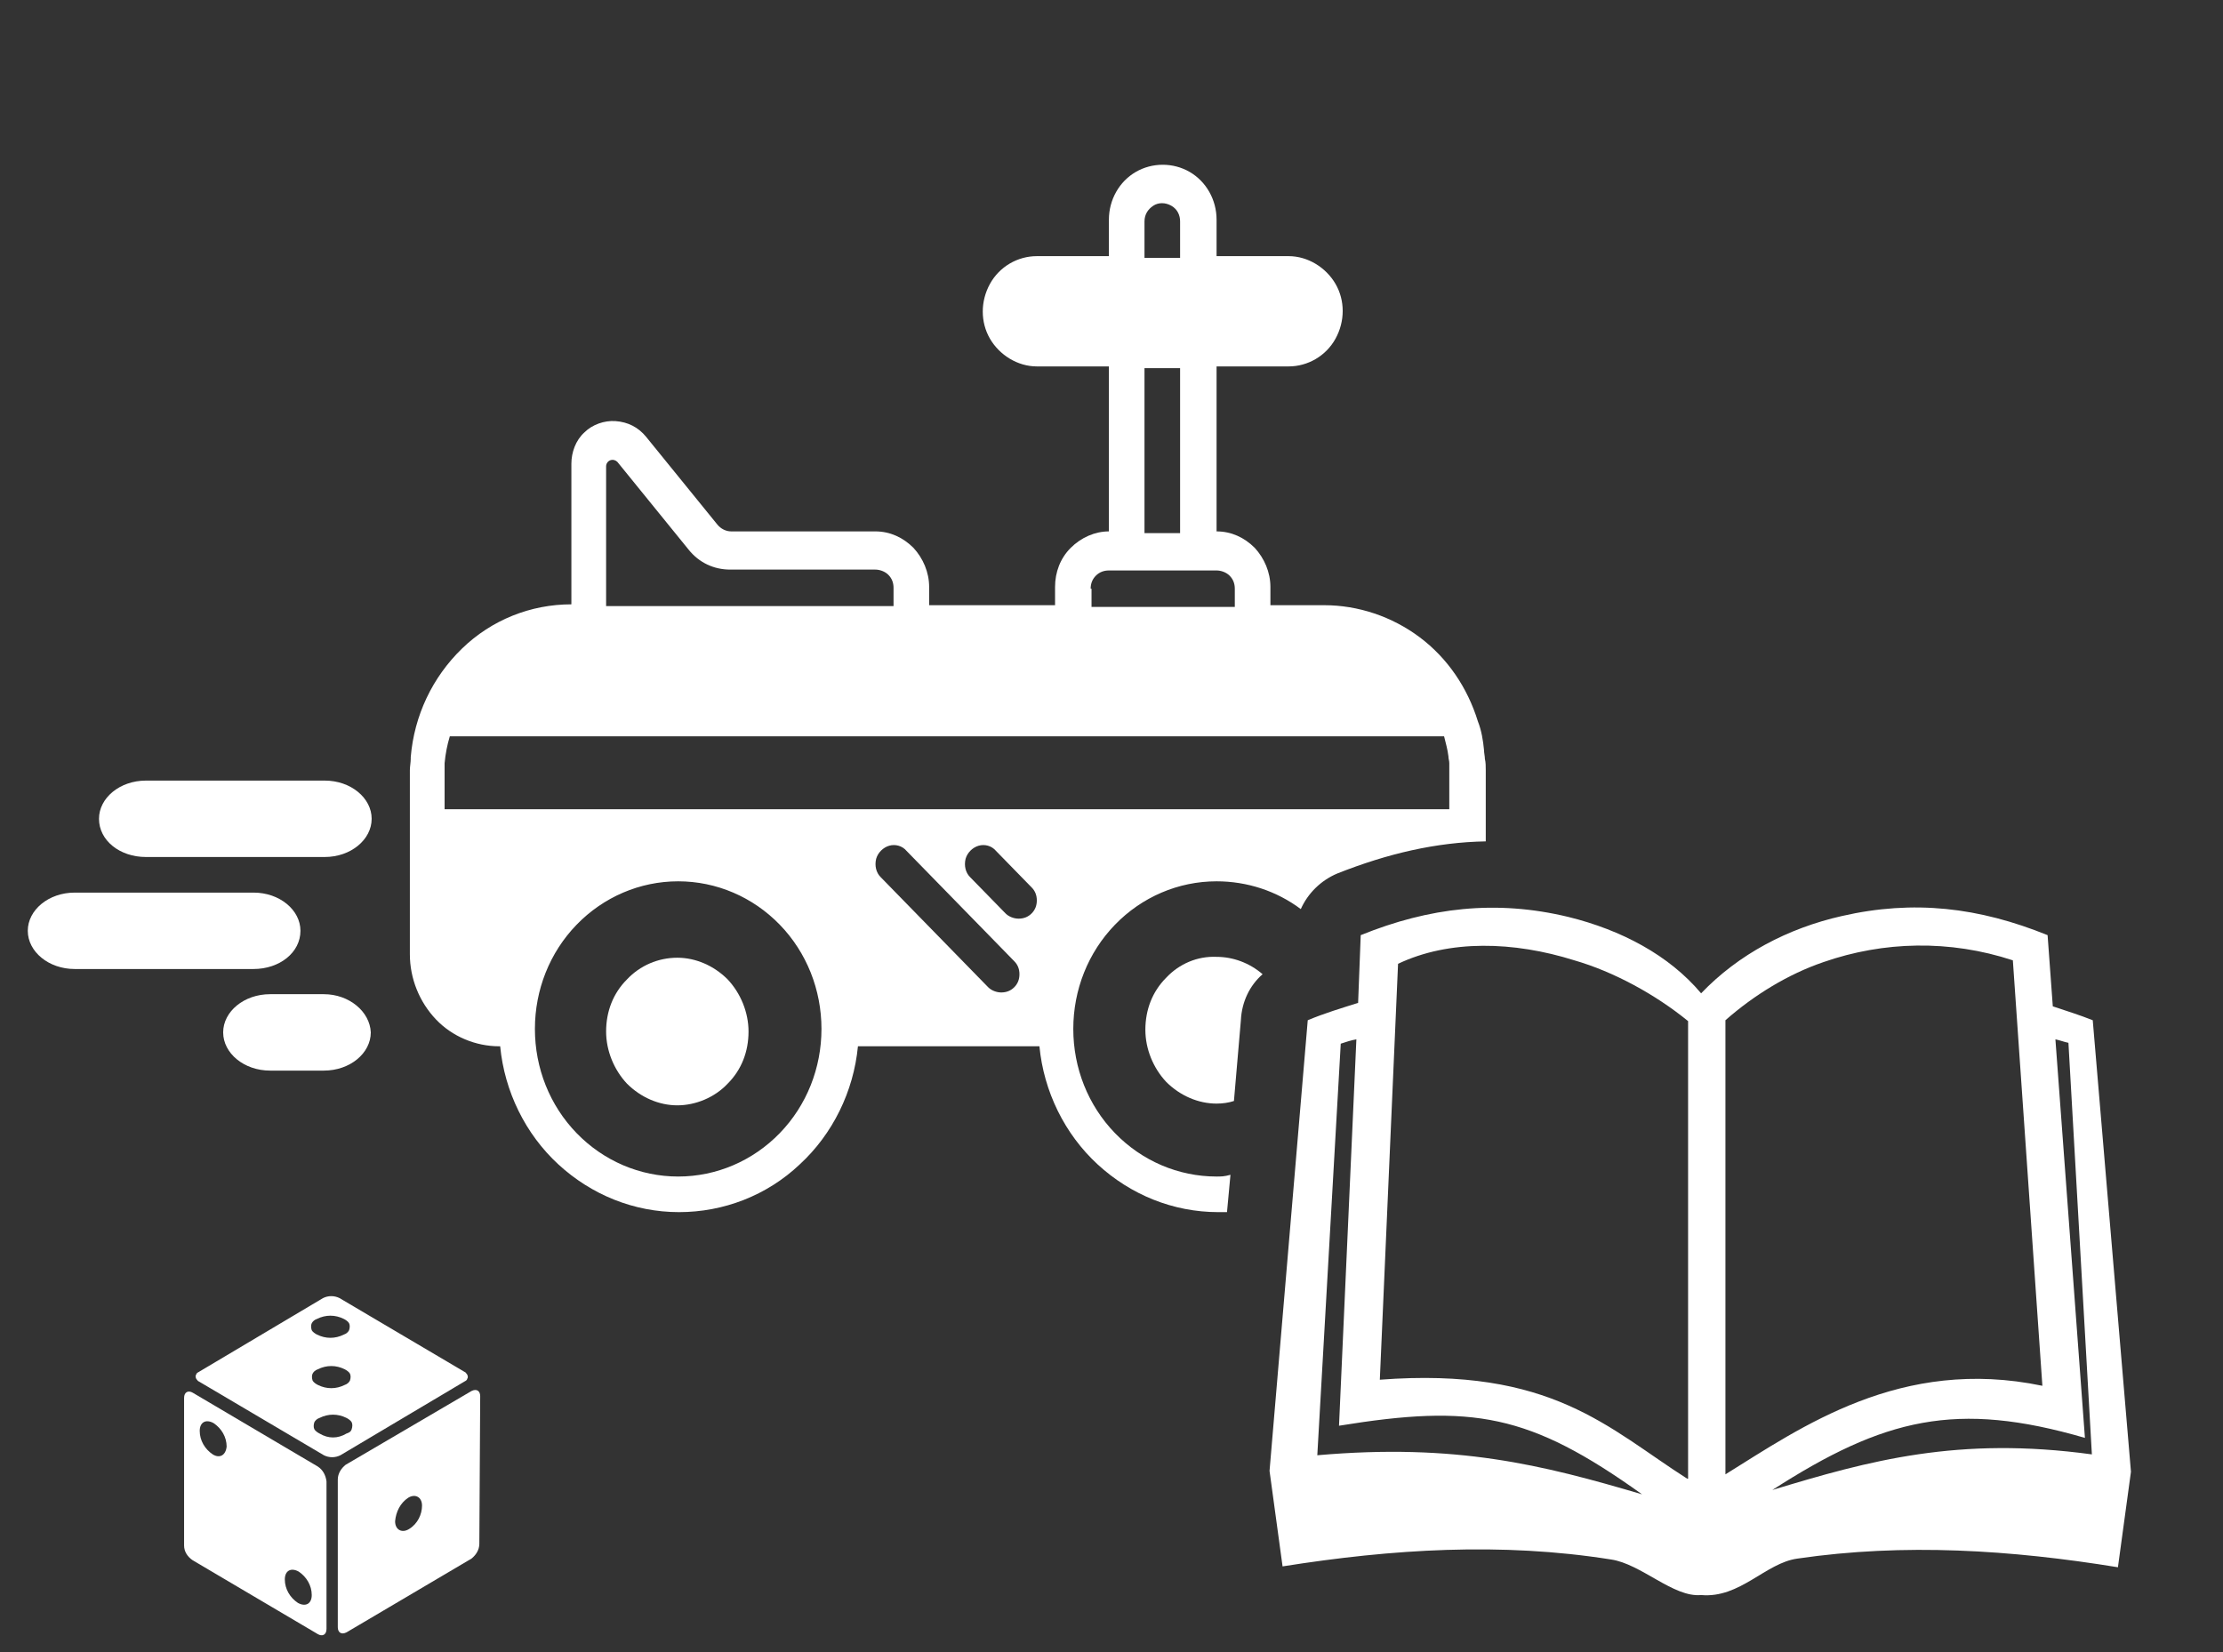
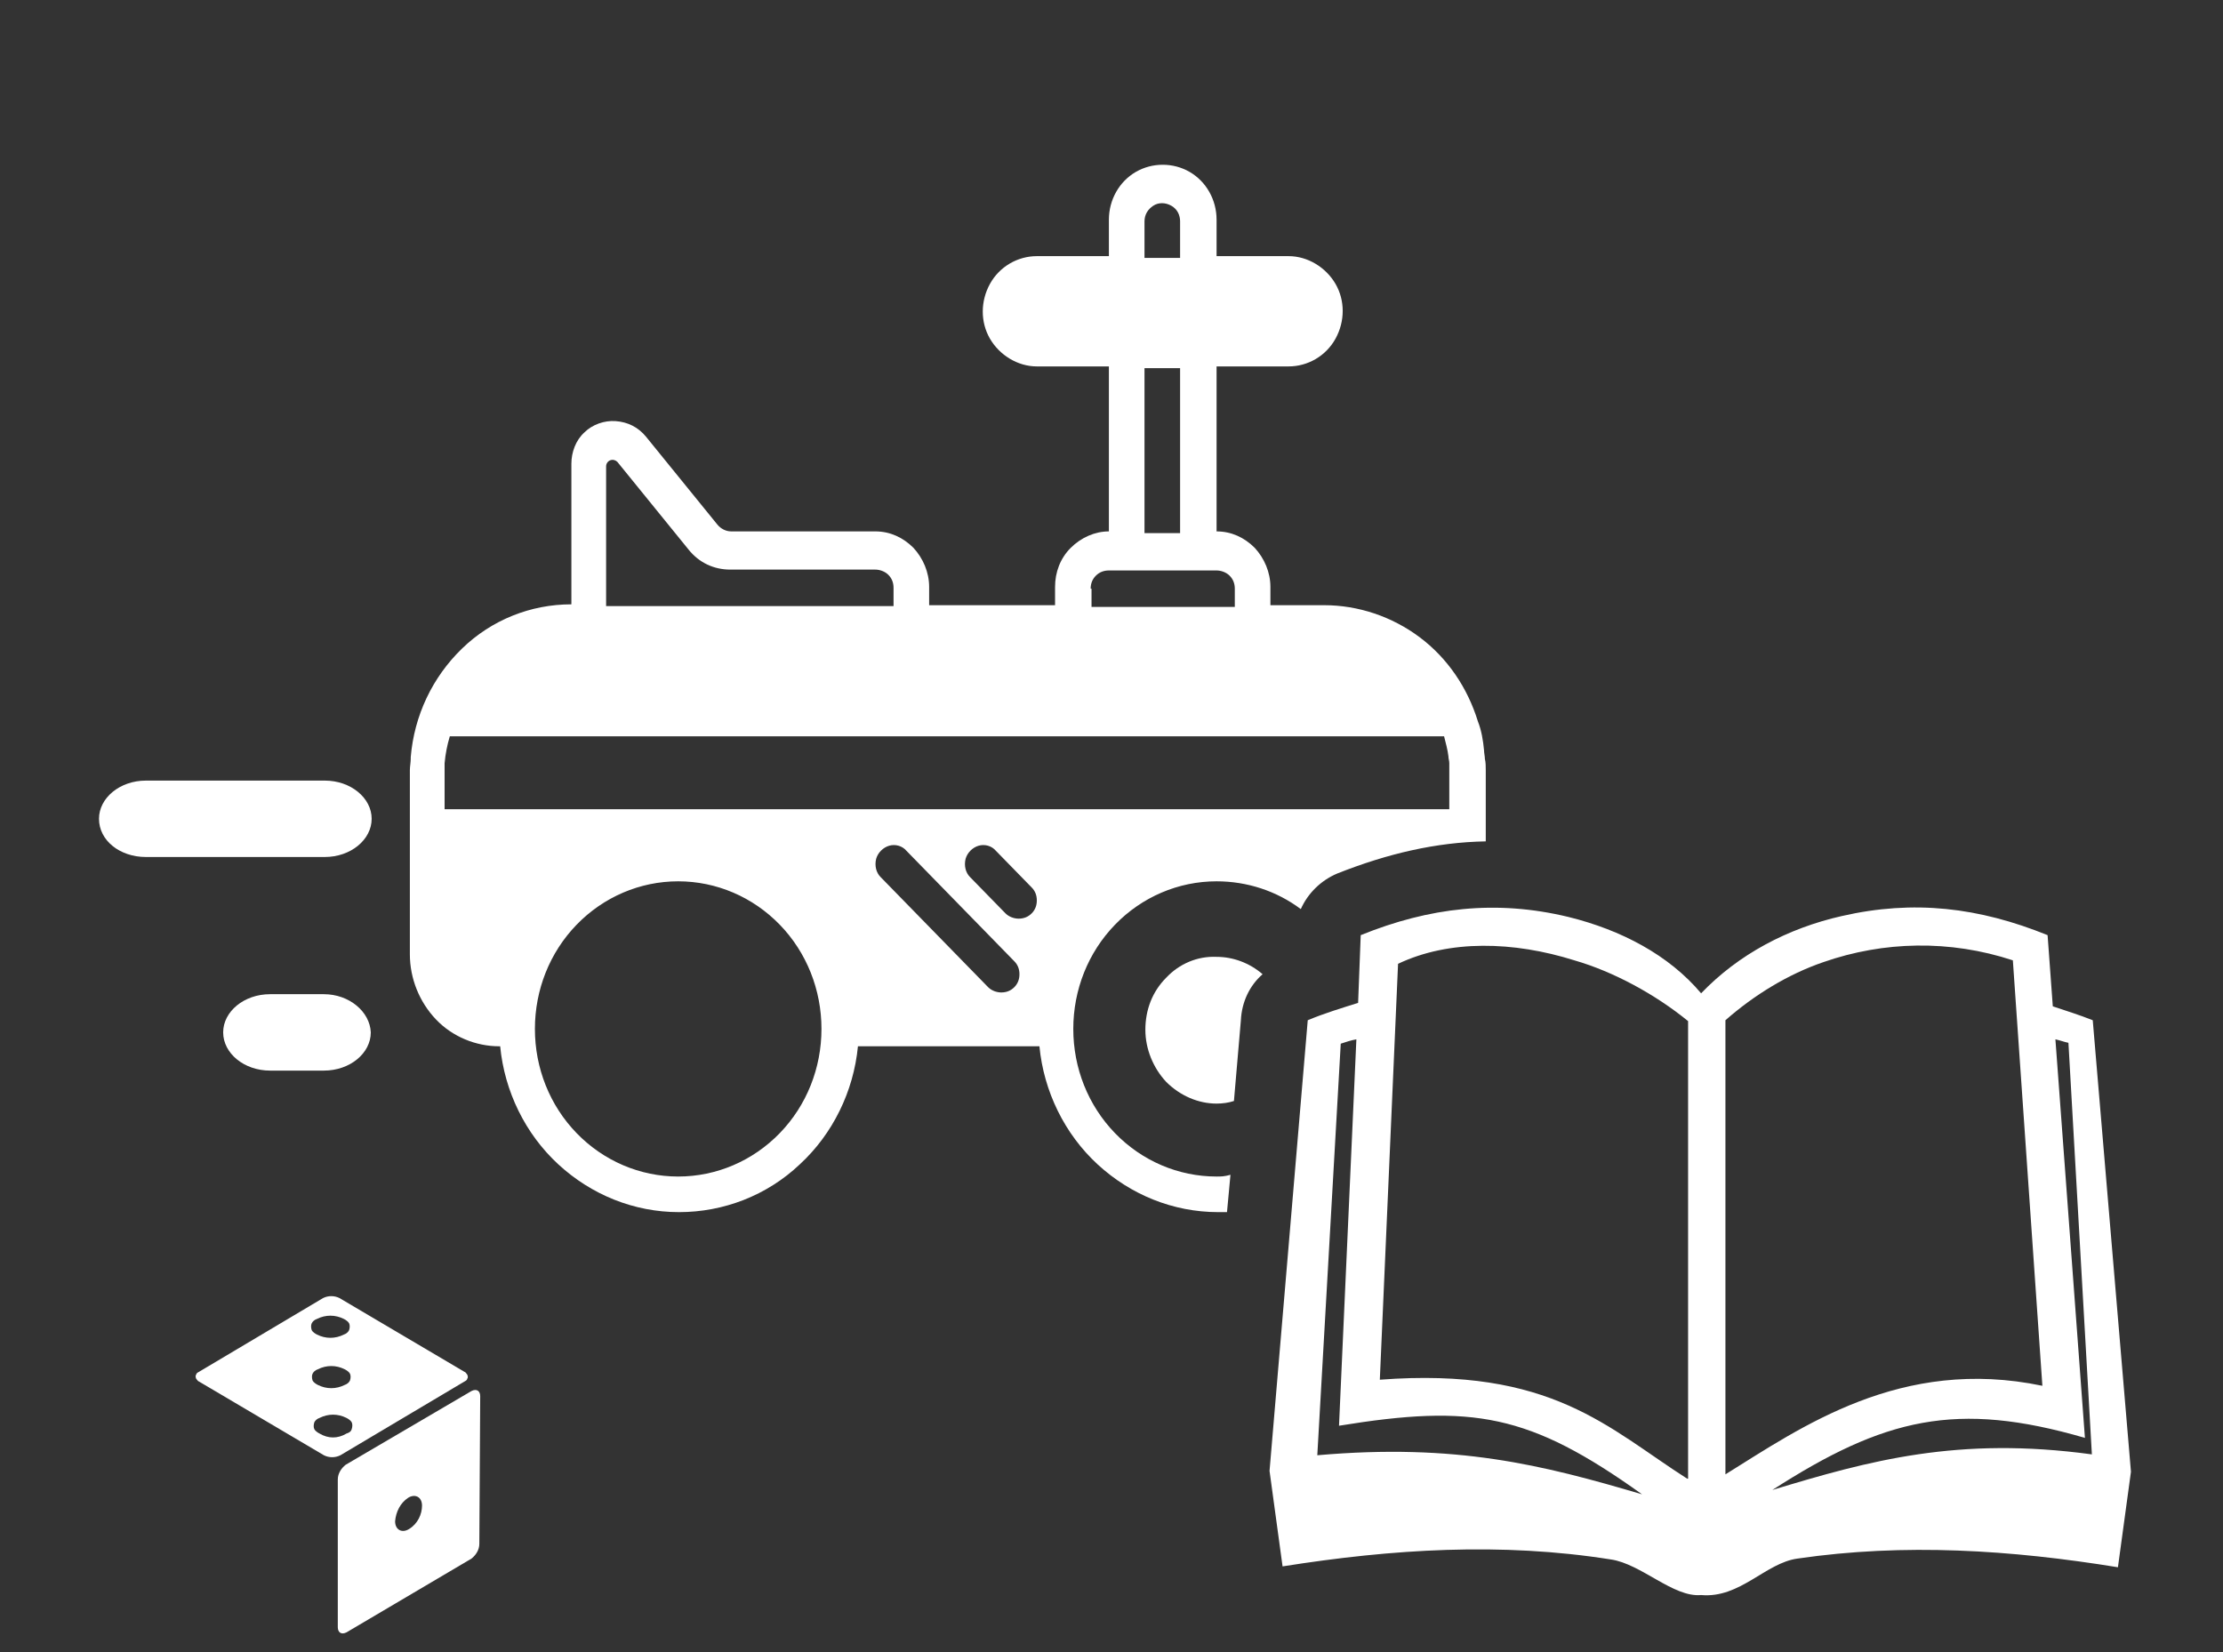
<svg xmlns="http://www.w3.org/2000/svg" version="1.1" id="Ebene_2" x="0px" y="0px" viewBox="0 0 256 190.3" style="enable-background:new 0 0 256 190.3;" xml:space="preserve">
  <rect x="0" y="0" width="256" height="190.3" fill="#333333" stroke="none" />
  <style type="text/css">
	.st0{fill:#FFFFFF;}
</style>
  <g>
-     <path class="st0" d="M78,110.3c-2.2,0-4.3,0.9-5.8,2.5c-1.6,1.6-2.4,3.7-2.4,6c0,2.2,0.9,4.4,2.4,6c1.6,1.6,3.7,2.5,5.8,2.5   s4.3-0.9,5.8-2.5c1.6-1.6,2.4-3.7,2.4-6c0-2.2-0.9-4.4-2.4-6C82.2,111.2,80.1,110.3,78,110.3z" />
    <path class="st0" d="M140.1,135.5c-4.4,0-8.6-1.8-11.7-5c-3.1-3.2-4.8-7.5-4.8-12c0-4.5,1.7-8.8,4.8-12c3.1-3.2,7.3-5,11.7-5   c3.5,0,6.9,1.1,9.7,3.2c0.8-1.8,2.3-3.3,4.2-4.1c5.8-2.3,11.4-3.6,17.1-3.7v-8.2c0-0.4,0-0.9-0.1-1.3l0,0c0-0.3-0.1-0.7-0.1-1   c-0.1-1.1-0.3-2.3-0.7-3.3c-1.2-3.9-3.5-7.3-6.7-9.7c-3.2-2.4-7.1-3.7-11-3.7h-6.2v-2.1c0-1.7-0.7-3.3-1.8-4.5   c-1.2-1.2-2.7-1.9-4.4-1.9v-19h8.3c2.2,0,4.3-1.2,5.4-3.2c1.1-2,1.1-4.4,0-6.3s-3.2-3.2-5.4-3.2h-8.3v-4.2c0-2.3-1.2-4.4-3.1-5.5   c-1.9-1.1-4.3-1.1-6.2,0c-1.9,1.1-3.1,3.2-3.1,5.5v4.2h-8.3c-2.2,0-4.3,1.2-5.4,3.2c-1.1,2-1.1,4.4,0,6.3s3.2,3.2,5.4,3.2h8.3v19   c-1.6,0-3.2,0.7-4.4,1.9c-1.2,1.2-1.8,2.8-1.8,4.5v2.1H107v-2.1c0-1.7-0.7-3.3-1.8-4.5c-1.2-1.2-2.7-1.9-4.4-1.9H84.2   c-0.6,0-1.2-0.3-1.6-0.8l-8.2-10.1c-0.9-1.1-2.1-1.7-3.5-1.8c-1.3-0.1-2.7,0.4-3.6,1.3c-1,0.9-1.5,2.3-1.5,3.6v16.2   c-4.7,0-9.2,1.8-12.6,5.1c-3.4,3.3-5.5,7.7-5.9,12.5v0.2c0,0.4-0.1,0.9-0.1,1.3v21.2c0,2.8,1.1,5.5,3,7.5c1.9,2,4.6,3.1,7.3,3.1   h0.1c0.5,5.2,2.9,10.1,6.7,13.6c3.8,3.5,8.7,5.5,13.9,5.5c5.1,0,10.1-1.9,13.9-5.5c3.8-3.5,6.2-8.4,6.7-13.6h20.9   c0.5,5.2,2.9,10.1,6.7,13.6c3.8,3.5,8.7,5.5,13.9,5.5c0.3,0,0.6,0,1,0l0.4-4.3C141,135.5,140.6,135.5,140.1,135.5L140.1,135.5z    M131.8,25.5c0-0.8,0.4-1.4,1-1.8s1.4-0.4,2.1,0s1,1.1,1,1.8v4.2h-4.1V25.5z M131.8,42.4h4.1v19h-4.1V42.4z M125.6,67.8   c0-0.6,0.2-1.1,0.6-1.5c0.4-0.4,0.9-0.6,1.5-0.6h12.4c0.5,0,1.1,0.2,1.5,0.6c0.4,0.4,0.6,0.9,0.6,1.5v2.1h-16.5V67.8z M69.8,53.7   c0-0.3,0.2-0.6,0.5-0.7c0.3-0.1,0.6,0,0.8,0.2l8.2,10.1l0,0c1.2,1.5,2.9,2.3,4.8,2.3h16.7c0.5,0,1.1,0.2,1.5,0.6   c0.4,0.4,0.6,0.9,0.6,1.5v2.1H69.8L69.8,53.7z M89.8,130.5c-3.1,3.2-7.3,5-11.7,5l0,0c-4.4,0-8.6-1.8-11.7-5   c-3.1-3.2-4.8-7.5-4.8-12c0-4.5,1.7-8.8,4.8-12s7.3-5,11.7-5c4.4,0,8.6,1.8,11.7,5c3.1,3.2,4.8,7.5,4.8,12   C94.6,123,92.9,127.3,89.8,130.5z M116.8,113.7L116.8,113.7c-0.4,0.4-0.9,0.6-1.5,0.6c-0.5,0-1.1-0.2-1.5-0.6L101.4,101   c-0.5-0.5-0.7-1.3-0.5-2.1c0.2-0.7,0.8-1.3,1.5-1.5c0.7-0.2,1.5,0,2,0.6l12.4,12.7c0.4,0.4,0.6,0.9,0.6,1.5   C117.4,112.8,117.2,113.3,116.8,113.7z M118.8,105.2L118.8,105.2c-0.4,0.4-0.9,0.6-1.5,0.6c-0.5,0-1.1-0.2-1.5-0.6l-4.1-4.2   c-0.5-0.5-0.7-1.3-0.5-2.1c0.2-0.7,0.8-1.3,1.5-1.5c0.7-0.2,1.5,0,2,0.6l4.1,4.2c0.4,0.4,0.6,0.9,0.6,1.5   C119.4,104.3,119.2,104.8,118.8,105.2z M51.2,93.2c0-0.4,0-5,0-5.3c0.1-1.1,0.3-2.1,0.6-3.1h114.5c0.2,0.8,0.4,1.5,0.5,2.3   c0,0.3,0.1,0.5,0.1,0.8c0,0.4,0,5,0,5.3H51.2z" />
    <path class="st0" d="M16.8,98.7h20.6c3,0,5.4-2,5.4-4.4l0,0c0-2.4-2.4-4.4-5.4-4.4H16.8c-3,0-5.4,2-5.4,4.4l0,0   C11.4,96.8,13.8,98.7,16.8,98.7z" />
-     <path class="st0" d="M34.6,107.2L34.6,107.2c0-2.4-2.4-4.4-5.4-4.4H8.6c-3,0-5.4,2-5.4,4.4l0,0c0,2.4,2.4,4.4,5.4,4.4h20.6   C32.2,111.6,34.6,109.7,34.6,107.2z" />
    <path class="st0" d="M37.3,114.5h-6.2c-3,0-5.4,2-5.4,4.4l0,0c0,2.4,2.4,4.4,5.4,4.4h6.2c3,0,5.4-2,5.4-4.4l0,0   C42.6,116.5,40.2,114.5,37.3,114.5z" />
    <path class="st0" d="M55.3,160.8c0-0.6-0.4-0.9-1-0.6l-14.5,8.5c-0.5,0.4-0.9,1-0.9,1.7v17c0,0.6,0.4,0.9,1,0.6l14.4-8.5   c0.5-0.4,0.9-1,0.9-1.7l0,0L55.3,160.8L55.3,160.8z M47.1,176.1c-0.8,0.5-1.6,0.1-1.6-0.9c0.1-1.1,0.6-2.1,1.5-2.7   c0.8-0.5,1.6-0.1,1.6,0.9C48.6,174.4,48.1,175.5,47.1,176.1z" />
-     <path class="st0" d="M36.6,168.9L36.6,168.9l-14.4-8.5c-0.5-0.3-1-0.1-1,0.6l0,17c0,0.7,0.4,1.3,1,1.7l14.4,8.5   c0.5,0.3,1,0.1,1-0.6l0-17C37.5,169.9,37.2,169.3,36.6,168.9z M24.5,167.5L24.5,167.5c-0.9-0.6-1.5-1.6-1.5-2.7   c0-1,0.7-1.4,1.6-0.9c0.9,0.6,1.5,1.6,1.5,2.7C26,167.6,25.3,168,24.5,167.5z M34.3,184.6c-0.9-0.6-1.5-1.6-1.5-2.7   c0-1,0.7-1.4,1.6-0.9c0.9,0.6,1.5,1.6,1.5,2.7C35.9,184.7,35.2,185.1,34.3,184.6z" />
    <path class="st0" d="M53.5,159.1c0.2-0.1,0.3-0.2,0.3-0.3c0.1-0.1,0.1-0.3,0-0.5c-0.1-0.1-0.2-0.3-0.3-0.3l-14.4-8.5   c-0.6-0.3-1.3-0.3-1.9,0l-14.3,8.5c-0.2,0.1-0.3,0.2-0.3,0.3c-0.1,0.1-0.1,0.3,0,0.5c0.1,0.1,0.2,0.3,0.3,0.3l14.4,8.5   c0.6,0.3,1.3,0.3,1.9,0L53.5,159.1z M35.9,152.4c0.1-0.2,0.3-0.4,0.6-0.5c1-0.5,2.1-0.5,3.1,0c0.2,0.1,0.5,0.3,0.6,0.5   c0.1,0.2,0.1,0.5,0,0.8c-0.1,0.2-0.3,0.4-0.6,0.5c-1,0.5-2.1,0.5-3.1,0c-0.2-0.1-0.5-0.3-0.6-0.5C35.8,152.9,35.8,152.6,35.9,152.4   z M36,158.2c0.1-0.2,0.3-0.4,0.6-0.5c1-0.5,2.1-0.5,3.1,0c0.2,0.1,0.5,0.3,0.6,0.5c0.1,0.2,0.1,0.5,0,0.8c-0.1,0.2-0.3,0.4-0.6,0.5   c-1,0.5-2.1,0.5-3.1,0c-0.2-0.1-0.5-0.3-0.6-0.5C35.9,158.7,35.9,158.4,36,158.2z M36.8,165.1c-0.2-0.1-0.5-0.3-0.6-0.5   c-0.1-0.2-0.1-0.5,0-0.8c0.1-0.2,0.3-0.4,0.6-0.5c1-0.5,2.1-0.5,3.1,0c0.2,0.1,0.5,0.3,0.6,0.5c0.1,0.2,0.1,0.5,0,0.8   c-0.1,0.3-0.3,0.4-0.6,0.5h0C38.9,165.7,37.8,165.7,36.8,165.1z" />
    <path class="st0" d="M241,117.5c-1.5-0.6-3.1-1.1-4.6-1.6l-0.6-8.2c-7.9-3.2-15.4-4.1-23.7-2.2c-6.2,1.4-11.9,4.4-16.2,8.9   c-3.7-4.4-9.2-7.3-15.3-8.8c-8.3-2-16-1.1-23.9,2.1l-0.3,7.8c-1.9,0.6-3.9,1.2-5.8,2l0,0l-4.4,51.9l1.5,11   c12.6-2,25.2-2.8,37.8-0.8c3.5,0.5,7.2,4.4,10.4,4.1c4.5,0.4,7.4-3.7,11.1-4.2c12.3-1.8,24.6-1,36.9,1l1.5-11L241,117.5z    M151.7,167.6l2.7-47.4c0.6-0.2,1.2-0.4,1.8-0.5l-2,44.5c15.4-2.5,21.9-1.4,34.9,7.9l0,0C177.6,168.7,167.7,166.2,151.7,167.6z    M194.3,170.3L194.3,170.3c-9.1-5.8-15.6-12.9-35.4-11.4l2.1-47.9c5.9-2.8,13.3-2.6,20.3-0.4c4.5,1.3,9.3,3.9,13.1,7V170.3z    M198.7,117.5L198.7,117.5c3.3-2.9,7.2-5.3,11.3-6.7c6.9-2.4,14.5-2.6,21.8-0.2l3.4,49c-16.3-3.4-27.8,4.8-36.5,10.2L198.7,117.5   L198.7,117.5z M204.1,171.6c12.9-8.3,21.2-10.3,36-6l-3.4-45.9l0,0c0.5,0.1,1,0.3,1.5,0.4l2.7,47.4   C225.5,165.4,215.3,168.2,204.1,171.6z" />
    <path class="st0" d="M134.3,112.6c-1.6,1.6-2.4,3.7-2.4,6c0,2.2,0.9,4.4,2.4,6c1.6,1.6,3.7,2.5,5.8,2.5c0.7,0,1.4-0.1,2-0.3   l0.8-9.3c0.1-2.1,1-4,2.5-5.3c-1.5-1.3-3.4-2-5.3-2C137.9,110.1,135.8,111,134.3,112.6z" />
  </g>
</svg>